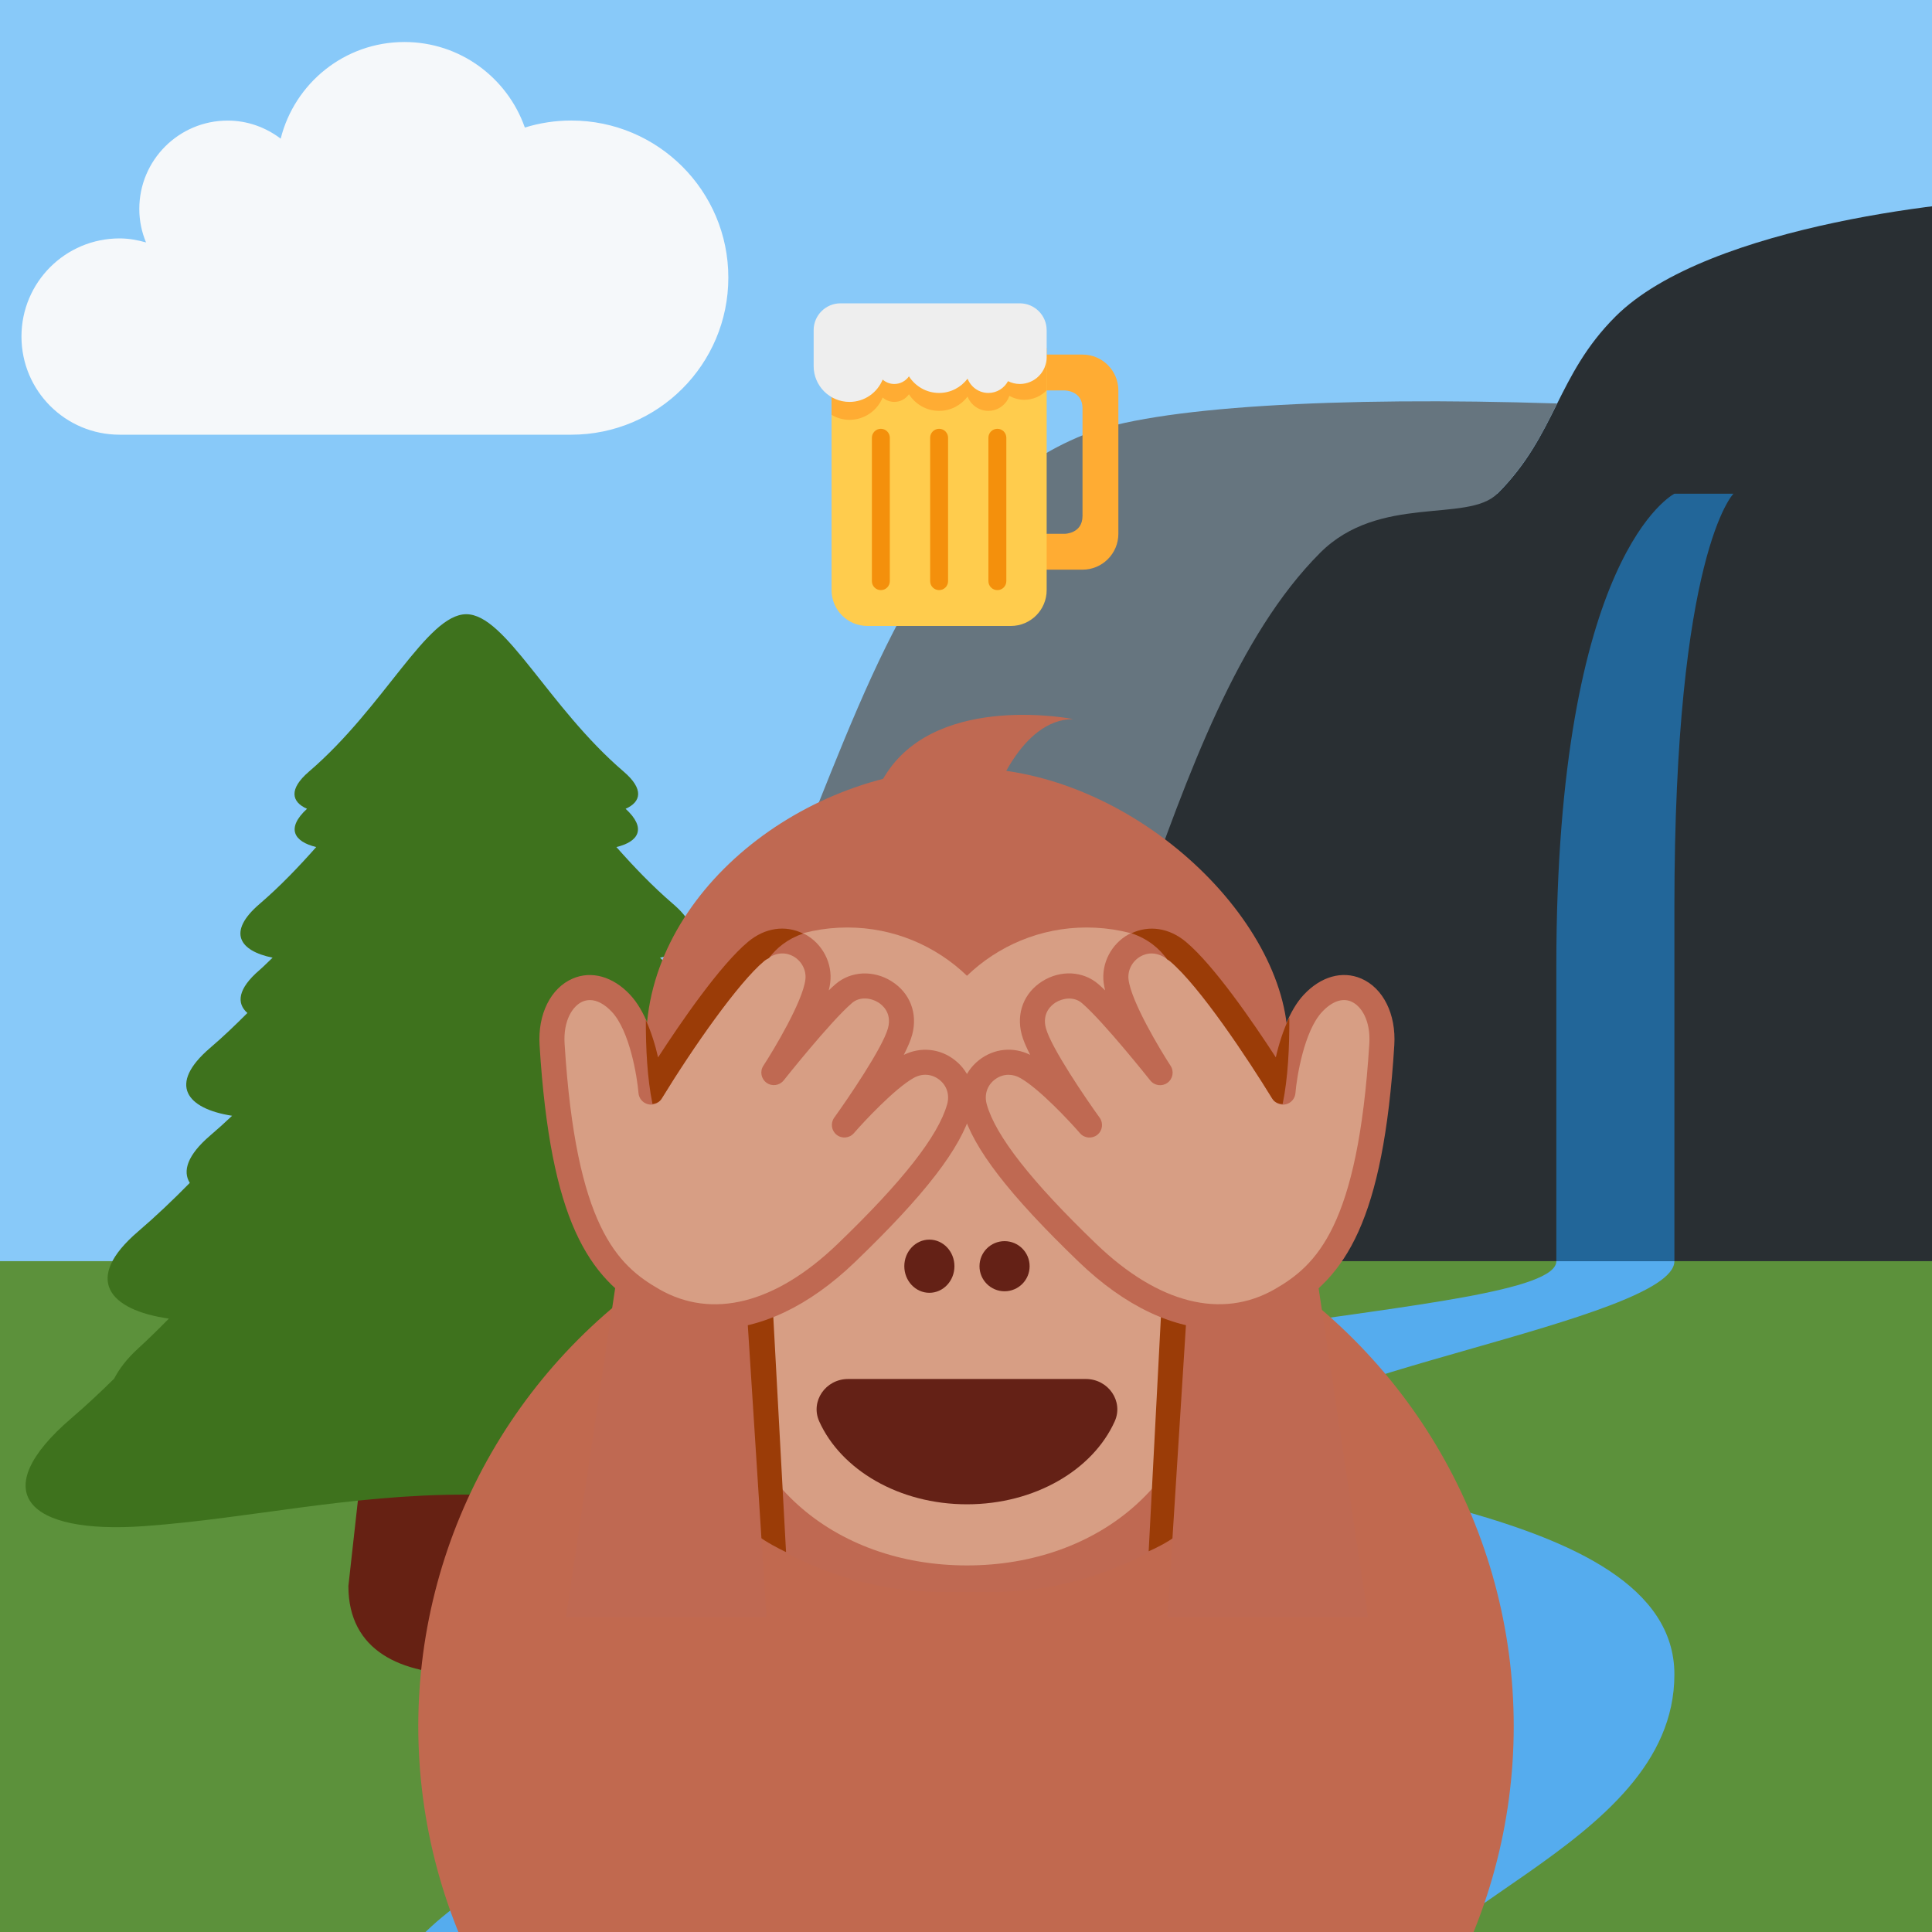
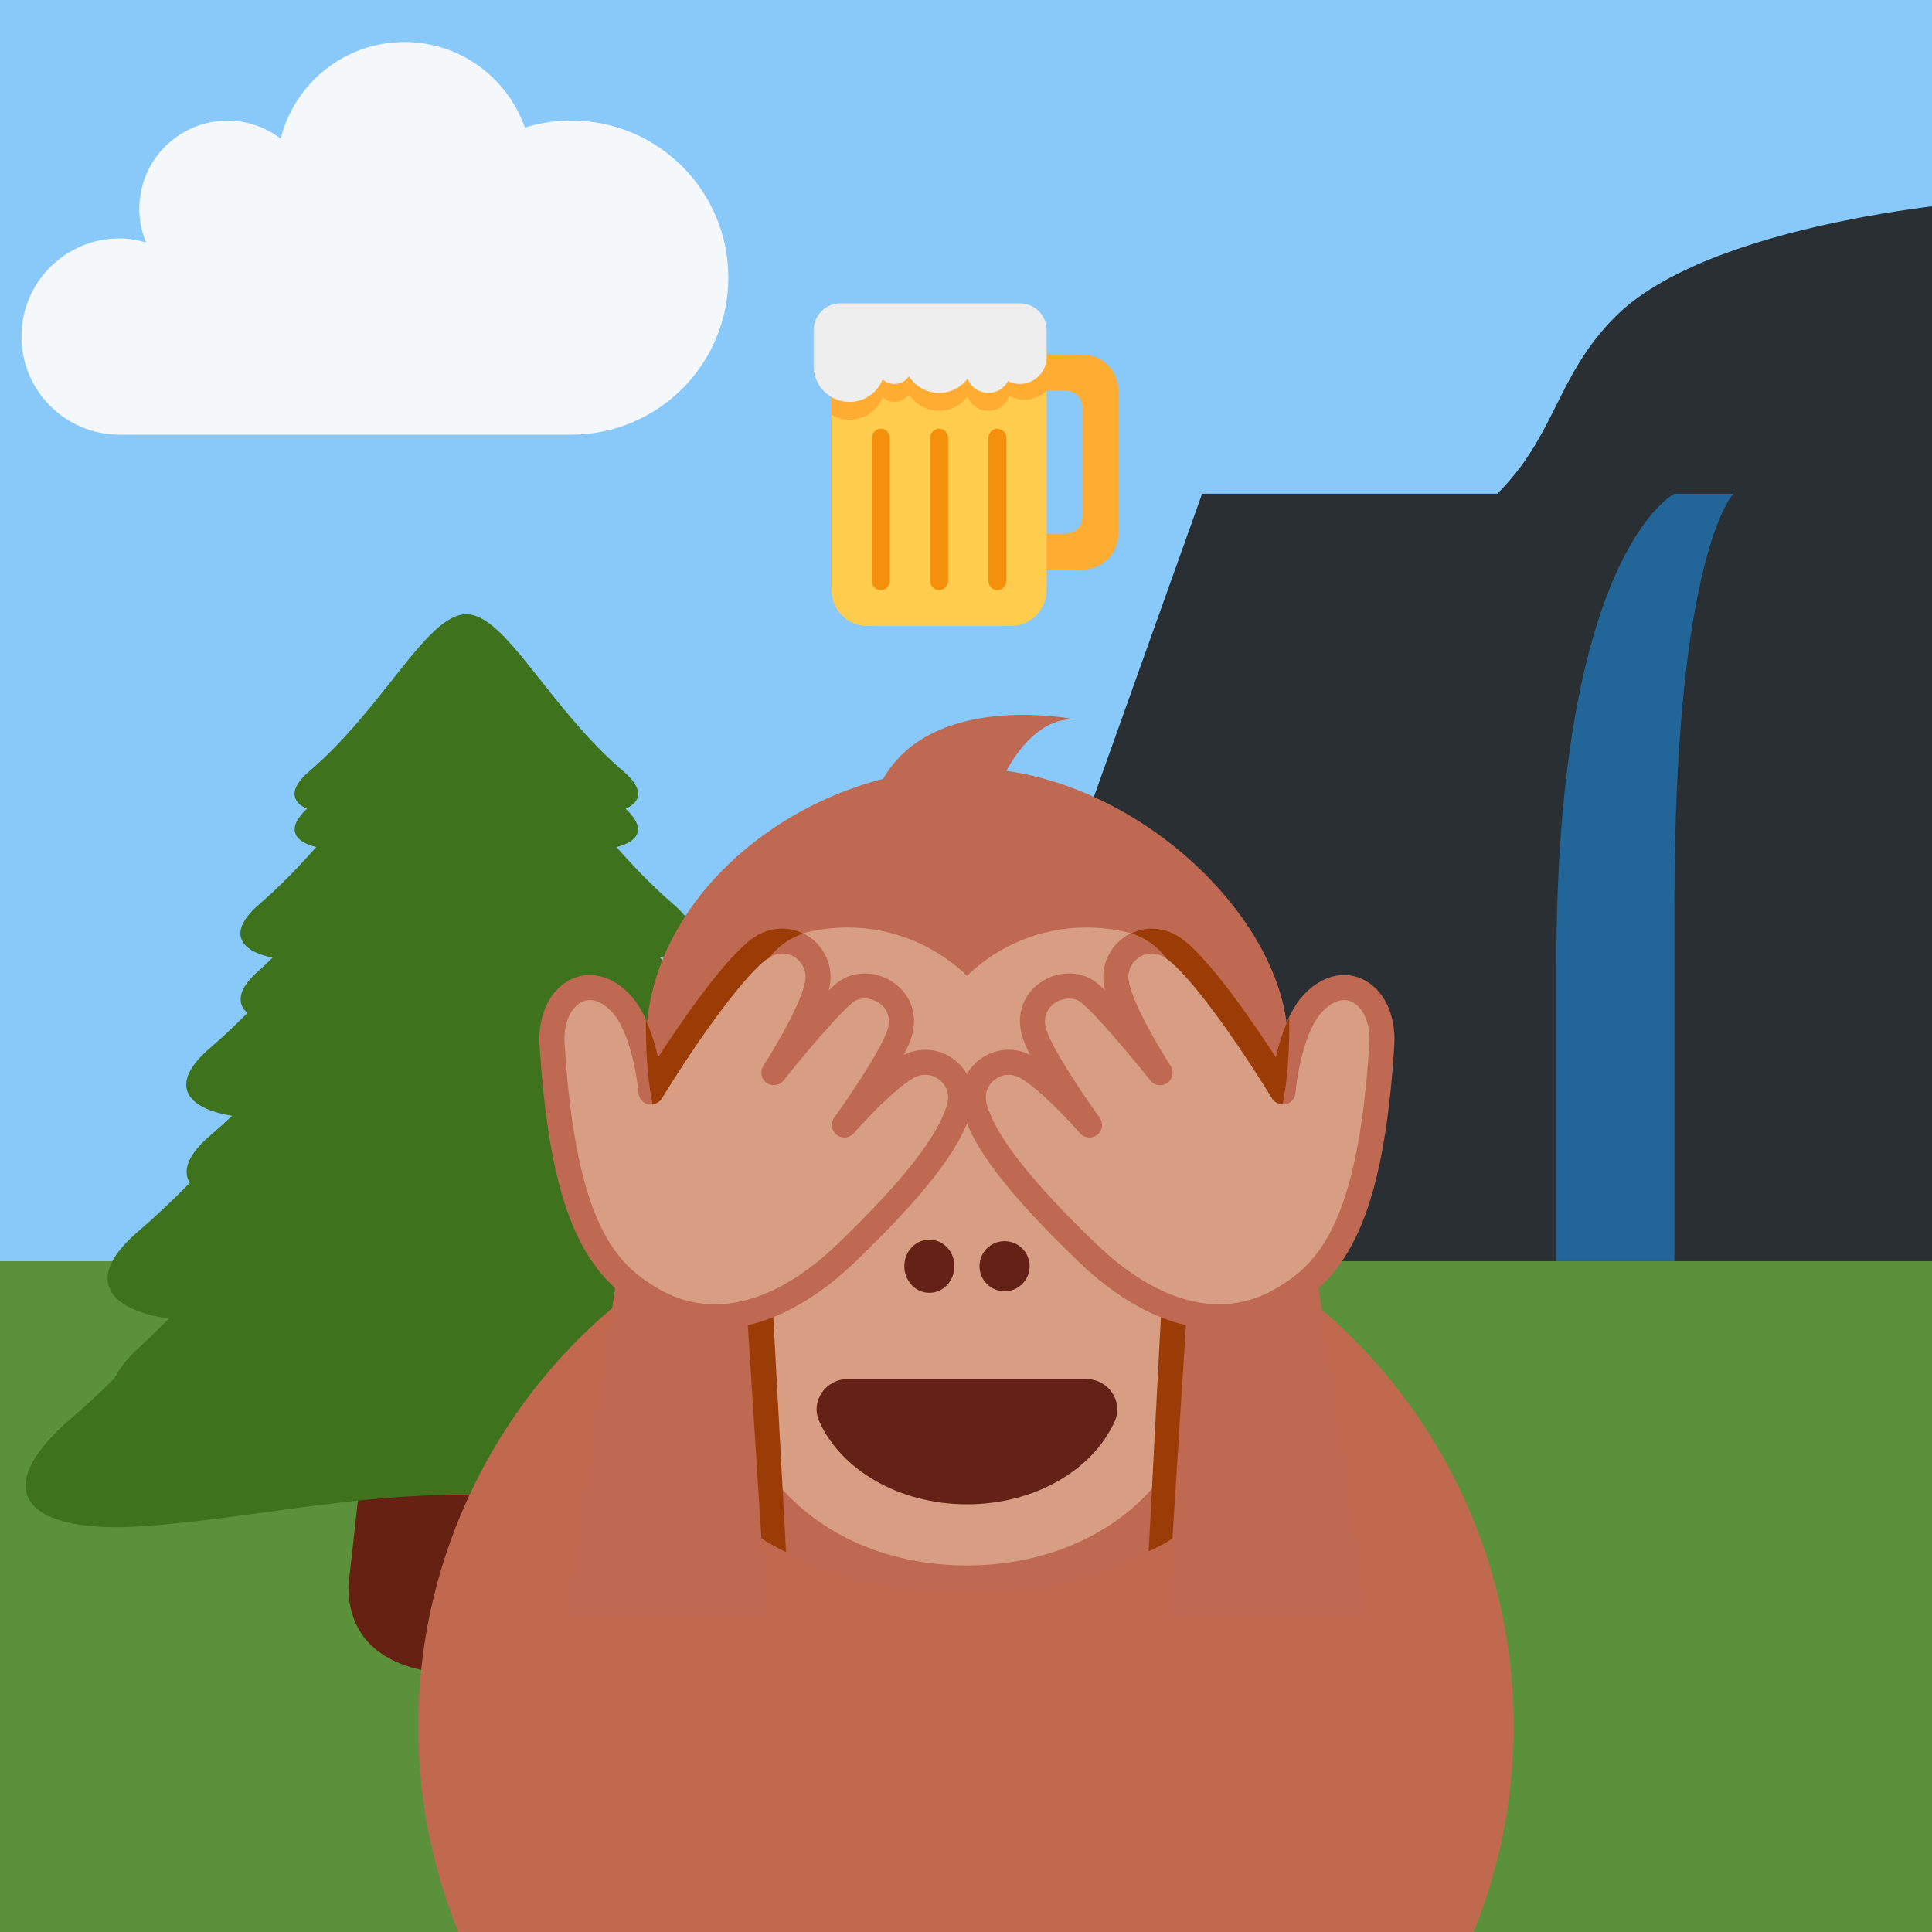
<svg xmlns="http://www.w3.org/2000/svg" class="apemoji-container" viewBox="0 0 1000 1000" width="1000" height="1000">
  <svg viewBox="0 0 36 36" class="apemoji-background" width="1100" height="1100" x="-50" y="-50">
    <path fill="#88C9F9" d="M36 25V4s0-4-4-4H4S0 0 0 4v20.922L36 25z" />
    <path fill="#292F33" d="M27 10h-5l-5 14h19V5c-1 0-5.419.419-7 2-1 1-1 2-2 3z" />
-     <path fill="#66757F" d="M24 11c1-1 2.497-.498 3-1 .51-.51.76-1.019 1.015-1.529-3.737-.121-6.83.055-8.015.529-5 2-4 11-11 16 0 0 5 1.999 9-2 2.621-2.622 3.21-9.21 6-12z" />
    <path fill="#5C913B" d="M4 36h28c4 0 4-4 4-4v-9H0v9c0 4 4 4 4 4z" />
-     <path fill="#55ACEE" d="M28 23c0 1-10 1-10 3s4 2 4 3-13.917 3-14 7h17c0-2 5-3 5-6s-7-3-7-4 7-2 7-3h-2z" />
    <path fill="#269" d="M28 23v-5c0-7 2-8 2-8h1s-1 1-1 7v6h-2z" />
    <path fill="#662113" d="M11.53 28.503c0 1.103-.893 1.497-1.996 1.497-1.102 0-1.996-.395-1.996-1.497l.499-4.489c0-1.102.395-.997 1.497-.997 1.103 0 1.497-.104 1.497.997l.499 4.489z" />
    <path fill="#3E721D" d="M16.222 25.658c-.252-.216-.49-.44-.721-.667-.082-.158-.203-.325-.406-.512-.179-.164-.352-.334-.521-.506 1.02-.146 1.46-.672.521-1.476-.307-.263-.597-.54-.875-.823.122-.199.044-.468-.344-.801-.128-.109-.252-.222-.373-.336.773-.12 1.096-.53.373-1.149-.221-.19-.43-.389-.632-.592.187-.164.165-.411-.206-.728-.078-.067-.146-.14-.221-.209.562-.113.777-.433.221-.91-.352-.302-.666-.632-.96-.964.379-.091.515-.318.156-.648.263-.117.314-.333-.033-.63-1.28-1.096-1.999-2.666-2.666-2.666s-1.386 1.57-2.665 2.666c-.347.298-.296.514-.033.63-.359.33-.223.557.156.648-.294.332-.608.662-.96.964-.556.477-.341.796.221.91-.075.069-.143.142-.221.209-.371.318-.393.564-.206.728-.202.203-.41.402-.632.592-.723.619-.4 1.029.373 1.149-.121.115-.245.227-.373.336-.388.333-.467.602-.344.801-.278.283-.568.56-.875.823-.939.804-.499 1.331.521 1.476-.169.172-.342.342-.521.506-.203.186-.324.354-.406.511-.231.228-.47.452-.722.668-1.459 1.251-.765 1.975 1.236 1.83 1.784-.129 3.452-.534 5.451-.534s3.667.405 5.451.534c2 .145 2.696-.579 1.236-1.83z" />
    <path fill="#F5F8FA" d="M11.314 3.678c-.274 0-.539.042-.787.119-.296-.843-1.096-1.449-2.04-1.449-1.013 0-1.86.697-2.096 1.637-.25-.189-.559-.306-.898-.306-.827 0-1.497.67-1.497 1.497 0 .201.041.392.114.567-.144-.04-.292-.068-.446-.068C2.744 5.674 2 6.418 2 7.337 2 8.256 2.744 9 3.663 9h7.65c1.469 0 2.661-1.191 2.661-2.661.001-1.469-1.192-2.661-2.66-2.661z" />
  </svg>
  <svg viewBox="0 0 36 36" class="apemoji-body" width="567" height="567" x="216.5" y="610">
    <circle fill="#C1694F" cx="18" cy="18" r="18" />
  </svg>
  <svg viewBox="0 0 36 36" class="apemoji-ape" width="467" height="467" x="267" y="370">
    <path fill="#BF6952" d="M18.985 35h-1.97c-6.5 0-12.803-4.982-12.803-11.956 0-3.985 1.477-5.978 1.477-5.978s-.492-1.993-.492-3.985C5.197 7.103 11.5 2.121 18 2.121c6.5 0 12.803 5.978 12.803 10.96 0 1.993-.492 3.985-.492 3.985s1.477 1.993 1.477 5.978C31.788 30.018 25.485 35 18.985 35z" />
    <path fill="#D79E84" d="M29.667 15.379c0-3.807-3.087-6.894-6.894-6.894-1.854 0-3.534.736-4.773 1.926-1.239-1.191-2.919-1.926-4.773-1.926-3.807 0-6.894 3.087-6.894 6.894 0 2.309 1.14 4.348 2.882 5.599-.489 1.212-.761 2.546-.761 3.946 0 5.565 4.274 9.015 9.545 9.015s9.545-3.45 9.545-9.015c0-1.401-.272-2.734-.761-3.946 1.744-1.251 2.884-3.29 2.884-5.599z" />
    <ellipse fill="#292F33" cx="13" cy="17" rx="2" ry="3" />
    <ellipse fill="#292F33" cx="23" cy="17" rx="2" ry="3" />
    <path fill="#642116" d="M18 31.5c2.715 0 5.027-1.38 5.895-3.309.359-.798-.25-1.691-1.157-1.691h-9.476c-.907 0-1.516.893-1.157 1.691.868 1.929 3.18 3.309 5.895 3.309z" />
    <ellipse fill="#642116" cx="16.5" cy="22" rx="1" ry="1.061" />
    <circle fill="#642116" cx="19.5" cy="22" r="1" />
    <path fill="#BF6952" d="M22.242.17s-5.303-1.061-7.424 2.121 4.242 1.061 4.242 1.061S20.121.17 22.242.17z" />
    <path fill="#9B3C07" d="M9 31.997c.125.659 1.781 1.409 1.781 1.409L10 18.996 8 24s.875 7.337 1 7.997zm18 0c-.188.722-1.75 1.378-1.75 1.378l.751-14.379L28 24s-.812 7.275-1 7.997z" />
    <path fill="#BF6952" d="M2 36h8L8.988 20.167l-3.997-4.168zm32 0h-8l1.002-15.833 3.997-4.168z" />
    <path fill="#D79E84" d="M30.608 15.053s.2-2.476 1.197-3.542c1.302-1.393 2.87-.314 2.749 1.64-.44 7.086-1.996 9.033-4.018 10.196-2.021 1.164-4.789.946-7.718-1.872s-4.158-4.554-4.508-5.797c-.35-1.244.956-2.254 2.07-1.621 1.002.569 2.51 2.308 2.51 2.308s-1.947-2.696-2.223-3.738c-.382-1.441 1.322-2.301 2.247-1.507.912.783 2.792 3.156 2.792 3.156s-1.606-2.464-1.754-3.651c-.146-1.172 1.239-2.208 2.463-1.186 1.223 1.023 3.189 3.971 4.193 5.614zm-25.216 0s-.2-2.476-1.197-3.542c-1.302-1.393-2.87-.314-2.749 1.64.44 7.086 1.996 9.033 4.018 10.196 2.021 1.164 4.789.946 7.718-1.872s4.158-4.554 4.508-5.797c.35-1.244-.956-2.254-2.07-1.621-1.002.569-2.51 2.308-2.51 2.308s1.947-2.696 2.223-3.738c.382-1.441-1.322-2.301-2.247-1.507-.912.783-2.792 3.156-2.792 3.156s1.606-2.464 1.754-3.651c.146-1.172-1.239-2.208-2.463-1.186s-3.189 3.971-4.193 5.614z" />
    <path fill="#BF6952" d="M28.082 24.512c-1.83 0-3.774-.909-5.611-2.676-2.795-2.688-4.227-4.546-4.642-6.022-.217-.771.034-1.554.656-2.041.592-.464 1.362-.54 2.036-.207-.157-.308-.278-.588-.337-.81-.226-.851.09-1.666.823-2.126.726-.456 1.623-.412 2.233.112.084.073.176.157.272.251-.026-.107-.046-.209-.058-.305-.097-.776.307-1.553 1.004-1.934.727-.396 1.577-.281 2.275.302 1.12.936 2.682 3.211 3.59 4.611.187-.834.523-1.864 1.115-2.498.681-.729 1.536-.972 2.292-.647.879.379 1.398 1.423 1.321 2.659-.436 7.031-1.956 9.269-4.268 10.6-.847.49-1.76.731-2.701.731zm-8.422-10.15c-.197 0-.391.066-.559.198-.301.236-.417.603-.311.983.355 1.26 1.785 3.083 4.373 5.572 2.474 2.378 5.002 3.017 7.123 1.799 1.658-.955 3.315-2.498 3.768-9.794.057-.921-.32-1.507-.72-1.679-.355-.156-.771-.008-1.165.412-.717.768-1.011 2.6-1.063 3.241-.018.216-.172.396-.383.446-.21.051-.429-.042-.542-.226-.963-1.575-2.907-4.504-4.088-5.49-.52-.434-.947-.307-1.155-.192-.341.186-.538.56-.491.932.11.88 1.248 2.781 1.678 3.44.146.224.09.522-.127.679-.215.156-.518.115-.684-.095-.019-.023-1.861-2.345-2.727-3.087-.313-.27-.765-.202-1.05-.024-.17.107-.548.42-.388 1.023.207.781 1.618 2.845 2.145 3.574.156.217.115.519-.095.685-.209.164-.513.138-.688-.064-.403-.466-1.618-1.77-2.378-2.201-.153-.089-.314-.132-.473-.132z" />
    <path fill="#BF6952" d="M7.918 24.512c-.942 0-1.854-.241-2.704-.73-2.311-1.331-3.831-3.568-4.267-10.6-.077-1.236.442-2.28 1.322-2.659.75-.324 1.609-.083 2.291.647.592.633.929 1.663 1.116 2.498.908-1.399 2.468-3.674 3.59-4.611.699-.585 1.549-.699 2.274-.302.698.38 1.102 1.158 1.004 1.934-.012.096-.032.198-.058.305.097-.094.188-.179.273-.251.608-.522 1.507-.567 2.232-.112.734.46 1.05 1.275.825 2.126-.059.222-.18.502-.336.811.672-.332 1.443-.257 2.034.207.623.487.874 1.27.657 2.041-.416 1.478-1.848 3.335-4.643 6.022-1.836 1.765-3.78 2.674-5.61 2.674zM2.954 11.381c-.1 0-.196.02-.29.06-.399.172-.776.758-.719 1.679.453 7.296 2.11 8.839 3.768 9.794 2.121 1.221 4.648.581 7.122-1.799 2.588-2.488 4.018-4.311 4.373-5.572.107-.38-.009-.748-.31-.983-.303-.238-.689-.264-1.032-.068-.761.433-1.975 1.735-2.379 2.201-.176.202-.48.229-.688.064-.209-.166-.251-.468-.095-.685.526-.729 1.938-2.793 2.146-3.574.16-.603-.219-.916-.389-1.023-.284-.179-.734-.248-1.049.024-.865.743-2.707 3.064-2.725 3.087-.166.208-.467.251-.684.095-.217-.156-.273-.455-.127-.679.429-.659 1.568-2.561 1.677-3.44.046-.372-.151-.746-.491-.932-.208-.113-.636-.241-1.154.192-1.03.86-2.841 3.449-4.089 5.49-.113.185-.329.278-.542.226-.21-.05-.365-.23-.383-.446-.052-.641-.346-2.473-1.063-3.241-.292-.309-.594-.47-.877-.47z" />
    <path fill="#9B3C07" d="M25.988 9.758c.036.026.069.035.106.066 1.181.986 3.125 3.915 4.088 5.49.09.146.249.21.414.215.216-1.052.273-2.283.266-3.455-.247.518-.425 1.087-.538 1.593-.908-1.4-2.47-3.675-3.59-4.611-.666-.557-1.468-.672-2.171-.34.672.226 1.12.615 1.425 1.042zm-20.17 5.556c1.248-2.042 3.059-4.63 4.089-5.49.069-.058.131-.082.196-.121.299-.4.731-.759 1.359-.976-.708-.349-1.522-.235-2.197.33-1.122.937-2.683 3.212-3.59 4.611-.106-.472-.267-1.001-.488-1.49-.003 1.141.057 2.328.265 3.349.148-.02.286-.082.366-.213z" />
  </svg>
  <svg viewBox="0 0 36 36" class="apemoji-accessory" width="167" height="167" x="416.5" y="157">
    <path fill="#FFAC33" d="M31 5.718h-6v4h4s2 0 2 2v12c0 2-2 2-2 2h-4v4h6c2.206 0 4-1.794 4-4v-16c0-2.206-1.794-4-4-4z" />
    <path fill="#FFCC4D" d="M27 6H3v26c0 2.209 1.791 4 4 4h16c2.209 0 4-1.791 4-4V6z" />
    <path fill="#F4900C" d="M8.5 32c-.552 0-1-.447-1-1V15c0-.552.448-1 1-1s1 .448 1 1v16c0 .553-.448 1-1 1zm6.5 0c-.552 0-1-.447-1-1V15c0-.552.448-1 1-1s1 .448 1 1v16c0 .553-.448 1-1 1zm6.5 0c-.553 0-1-.447-1-1V15c0-.552.447-1 1-1s1 .448 1 1v16c0 .553-.447 1-1 1z" />
    <path fill="#FFAC33" d="M3 5v7.445c.59.344 1.268.555 2 .555 1.674 0 3.104-1.031 3.701-2.491.35.302.801.491 1.299.491.677 0 1.273-.338 1.635-.853C12.345 11.258 13.583 12 15 12c1.301 0 2.445-.631 3.176-1.593C18.54 11.338 19.44 12 20.5 12c.949 0 1.765-.535 2.188-1.314l.147-.361c.497.271 1.059.439 1.665.439.981 0 1.865-.406 2.5-1.056V5H3z" />
    <path fill="#EEE" d="M24 0H4C2.343 0 1 1.343 1 3v4c0 2.209 1.791 4 4 4 1.674 0 3.104-1.031 3.701-2.491.35.302.801.491 1.299.491.677 0 1.273-.338 1.635-.853C12.345 9.258 13.583 10 15 10c1.301 0 2.445-.631 3.176-1.593C18.54 9.338 19.44 10 20.5 10c.949 0 1.765-.535 2.188-1.314.398.195.839.314 1.312.314 1.657 0 3-1.343 3-3V3c0-1.657-1.343-3-3-3z" />
  </svg>
</svg>